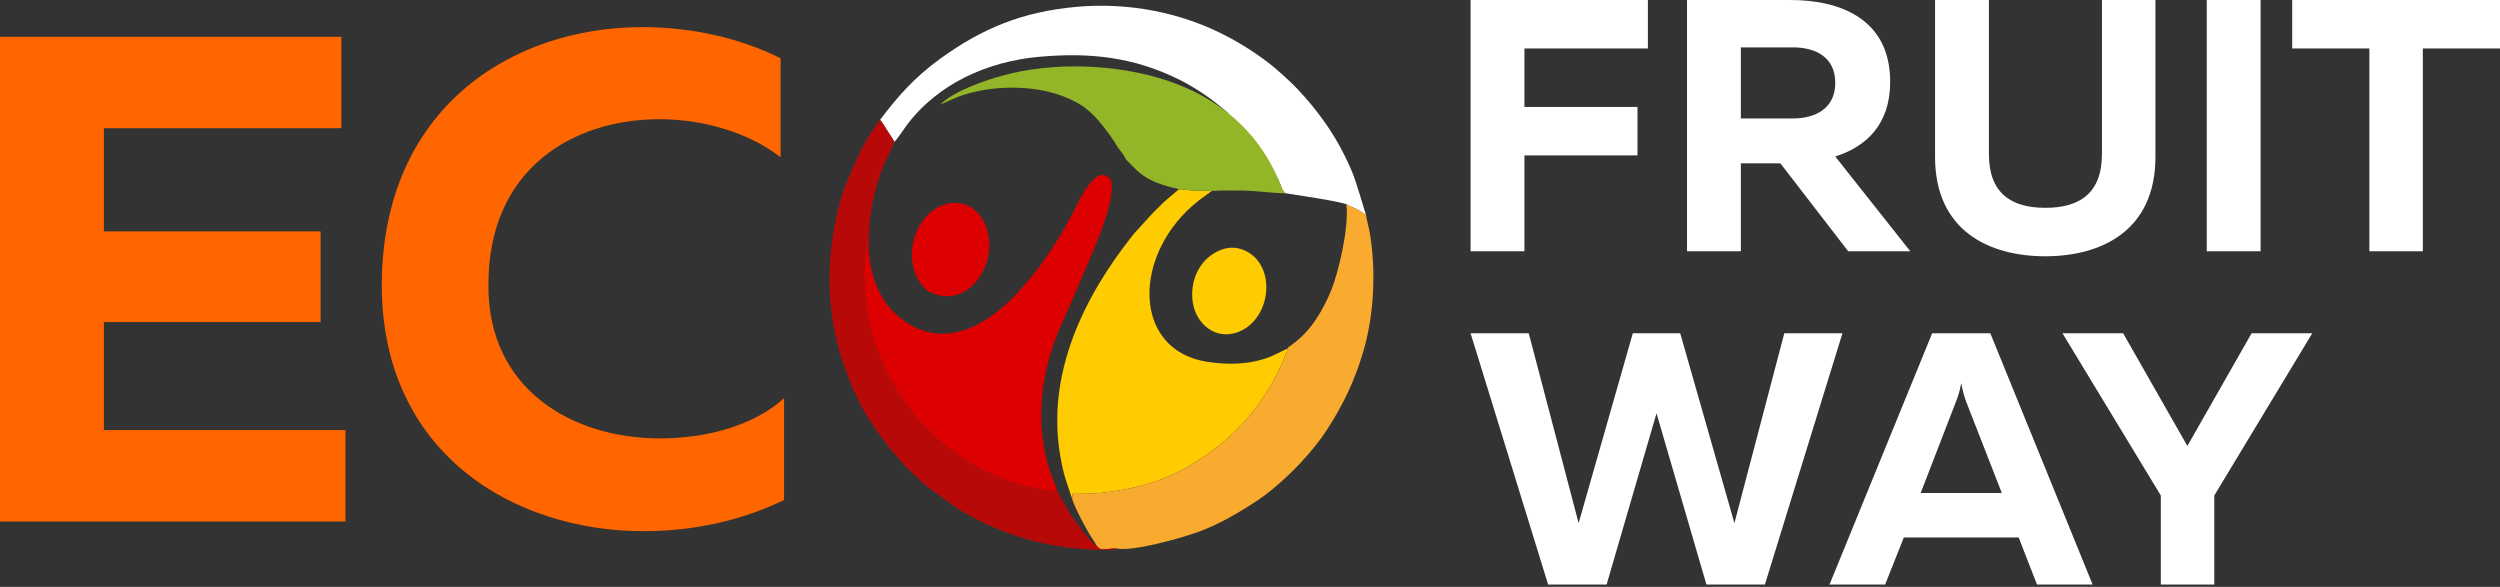
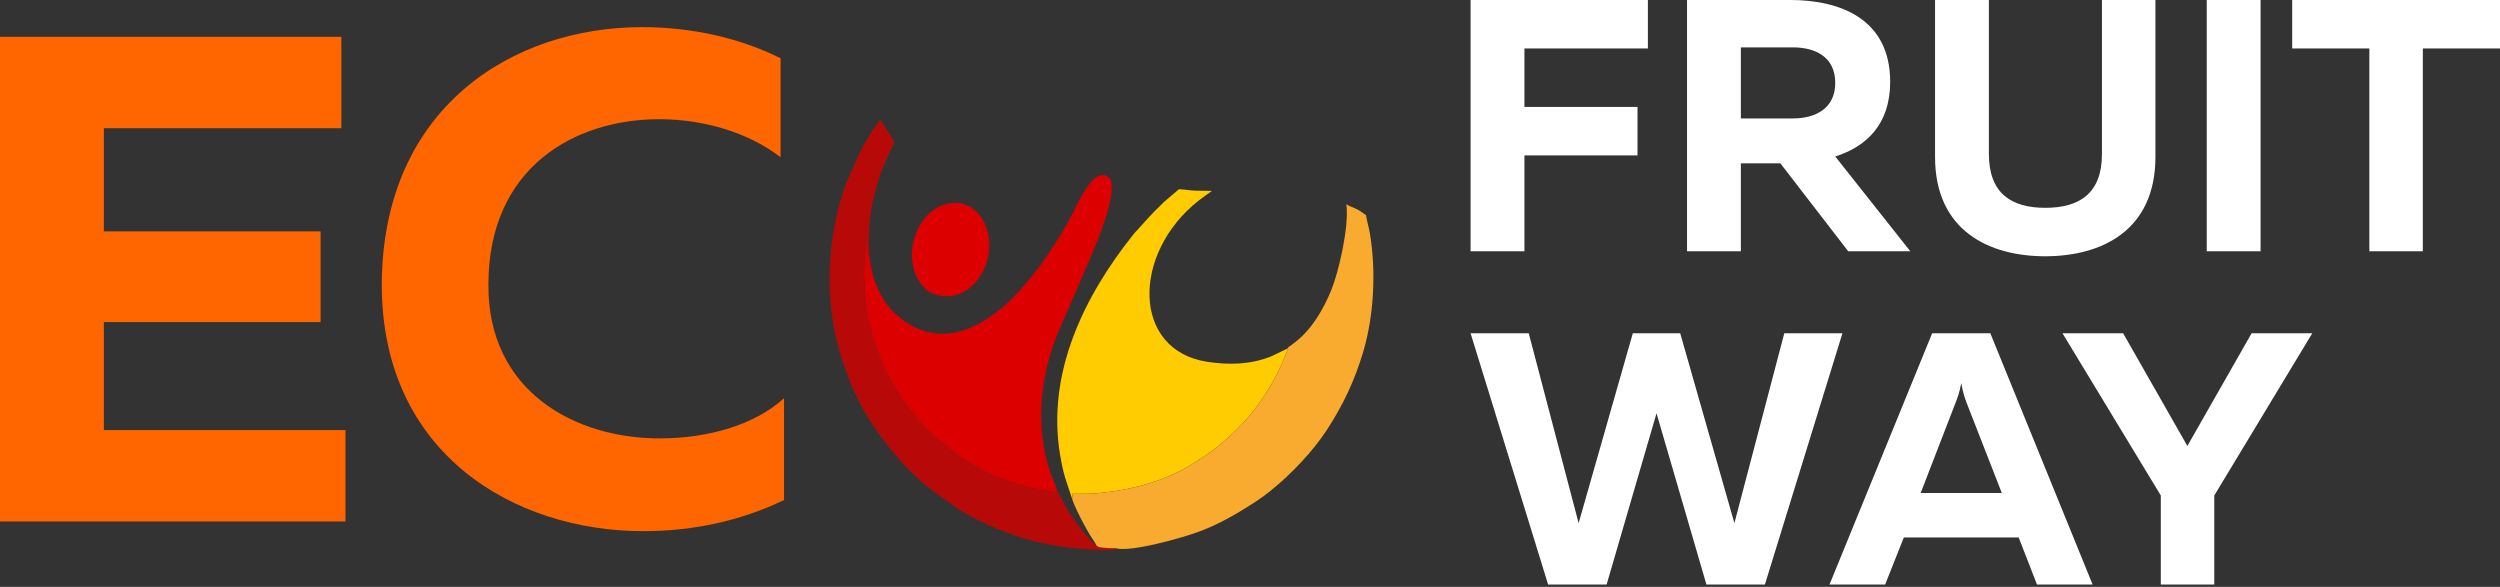
<svg xmlns="http://www.w3.org/2000/svg" width="213" height="50" viewBox="0 0 213 50" fill="none">
  <rect x="0" y="0" width="213" height="50" fill="#333333" stroke="none" />
  <path fill-rule="evenodd" clip-rule="evenodd" d="M91.342 42.488C91.35 42.475 91.355 42.454 91.357 42.443L91.383 42.3C91.383 42.296 91.363 42.191 91.37 42.07C91.82 42.053 92.555 42.092 93.166 42.047C96.292 41.814 99.484 40.984 102.051 39.235C102.467 38.951 102.776 38.785 103.188 38.48C105.408 36.84 107.216 34.812 108.616 32.214C109.106 31.305 109.17 31.08 109.533 30.222L109.651 29.937C109.762 29.589 109.83 29.891 109.684 29.7L108.301 30.367C106.534 31.064 104.746 31.11 102.873 30.828C96.416 29.855 96.425 21.581 102.107 17.104C102.536 16.766 102.878 16.549 103.257 16.265C102.777 16.243 102.284 16.264 101.795 16.241C101.306 16.218 100.902 16.137 100.448 16.12C100.44 16.135 99.323 17.062 99.172 17.208C97.964 18.383 97.921 18.473 96.834 19.671C96.697 19.821 96.675 19.834 96.537 20.009C92.378 25.229 89.146 31.771 90.322 38.765C90.623 40.549 90.835 40.933 91.342 42.488Z" fill="#FECC00" />
  <path fill-rule="evenodd" clip-rule="evenodd" d="M93.298 15.161C92.393 16.01 91.98 17.047 91.376 18.198C90.465 19.932 89.658 21.185 88.556 22.712C88.076 23.376 86.869 24.793 86.32 25.34C84.222 27.426 81.138 29.478 77.854 27.837C76.934 27.377 75.888 26.502 75.293 25.531C74.633 24.455 74.264 23.458 74.075 21.914C73.957 21.794 73.924 21.457 73.931 21.224C73.941 20.943 73.956 20.786 73.936 20.401L73.806 20.741C73.546 22.451 73.588 24.335 73.788 26.038C73.92 27.153 74.303 28.614 74.677 29.691C75.017 30.543 75.429 31.52 75.714 32.07C76.331 33.262 77.037 34.312 77.881 35.334C79.613 37.429 82.412 39.676 85.073 40.667C87.737 41.658 87.343 41.437 90.038 41.969L90.066 41.836C90.055 41.578 89.637 40.685 89.516 40.334C88.106 36.231 88.649 31.668 90.368 27.814C91.228 25.887 92.055 23.908 92.941 21.858C93.476 20.621 95.191 16.625 94.602 15.214C94.364 15.111 94.294 14.921 93.957 14.915C93.693 14.909 93.476 15.054 93.298 15.161Z" fill="#DC0000" />
-   <path fill-rule="evenodd" clip-rule="evenodd" d="M80.02 5.065C77.937 6.583 76.486 8.208 74.98 10.215C75.227 10.492 75.385 10.798 75.595 11.129C75.767 11.401 76.016 11.745 76.198 12.081C76.371 11.966 77.001 11.007 77.236 10.693C79.897 7.121 84.157 5.225 88.575 4.835C92.871 4.457 96.543 4.854 100.404 6.749C102.887 7.968 104.404 9.489 104.628 9.601C104.542 9.675 104.613 9.657 104.429 9.65C104.653 10.07 104.617 9.644 105.246 10.247L106.63 11.768C107.505 12.847 108.635 14.539 109.12 15.79C109.159 15.89 109.177 15.968 109.229 16.051L109.125 16.247C108.74 16.257 108.81 16.168 108.433 16.269C108.611 16.371 113.605 17.018 114.71 17.398C114.93 17.566 115.311 17.667 115.574 17.808C115.714 17.882 115.836 17.946 115.97 18.036C116.123 18.139 116.222 18.238 116.385 18.325C115.464 15.341 115.467 15.107 114.579 13.287C113.553 11.19 112.166 9.311 110.583 7.628C110.161 7.177 109.678 6.731 109.263 6.356L108.555 5.736C107.335 4.738 105.976 3.858 104.594 3.124C100.739 1.076 96.158 0.164 91.617 0.592C87.16 1.014 83.739 2.356 80.02 5.065Z" fill="white" />
  <path fill-rule="evenodd" clip-rule="evenodd" d="M116.138 30.003C117.07 26.883 117.253 23.078 116.712 19.864C116.628 19.364 116.448 18.789 116.385 18.325C116.222 18.238 116.123 18.139 115.97 18.037C115.836 17.947 115.714 17.882 115.575 17.808C115.311 17.668 114.93 17.567 114.71 17.398C114.963 19.333 114.035 23.238 113.417 24.74C112.755 26.351 111.741 28.118 110.283 29.202C110.161 29.293 110.094 29.349 109.965 29.446C109.77 29.592 109.81 29.512 109.684 29.7C109.83 29.89 109.762 29.589 109.651 29.937L109.533 30.222C109.17 31.079 109.106 31.304 108.616 32.214C107.216 34.812 105.408 36.84 103.188 38.48C102.776 38.785 102.467 38.951 102.051 39.234C99.484 40.984 96.292 41.813 93.166 42.047C92.555 42.092 91.82 42.053 91.37 42.07C91.363 42.191 91.383 42.296 91.383 42.3L91.357 42.443C91.355 42.453 91.35 42.475 91.342 42.488C91.481 42.992 92.025 44.075 92.317 44.607C92.499 44.939 92.703 45.326 92.861 45.577C93.018 45.824 93.347 46.292 93.459 46.537C93.594 46.6 93.527 46.663 93.721 46.749C94.004 46.875 94.77 46.678 95.204 46.742C96.615 46.971 100.411 45.9 101.841 45.408C103.762 44.747 105.49 43.718 107.114 42.654C107.522 42.386 107.893 42.103 108.239 41.825C109.961 40.445 111.877 38.445 113.07 36.599C114.469 34.434 115.418 32.414 116.138 30.003Z" fill="#F8AB2E" />
-   <path fill-rule="evenodd" clip-rule="evenodd" d="M72.232 15.34C71.786 16.18 71.26 18.318 71.072 19.388C69.773 26.757 72.047 31.401 72.513 32.751C72.726 33.37 72.898 33.533 73.165 34.147C73.764 35.526 75.528 37.938 76.58 39.102C76.769 39.312 76.909 39.489 77.089 39.67C77.595 40.176 78.506 41.083 79.062 41.49C79.225 41.61 79.258 41.641 79.372 41.74L81.321 43.147C83.042 44.302 85.189 45.253 87.355 45.903C88.504 46.248 89.744 46.491 91.016 46.651C91.671 46.735 94.805 47.009 95.204 46.742C94.77 46.678 94.004 46.875 93.721 46.75C93.527 46.663 93.594 46.6 93.459 46.537C93.277 46.475 92.641 45.746 92.468 45.527C91.814 44.696 91.35 44.096 90.804 43.149C90.692 42.953 90.2 41.953 90.066 41.836L90.038 41.968C87.343 41.437 87.737 41.658 85.073 40.667C82.412 39.676 79.613 37.429 77.881 35.334C77.037 34.312 76.331 33.262 75.714 32.07C75.415 31.493 75.029 30.572 74.677 29.691C74.303 28.614 73.92 27.153 73.788 26.037C73.588 24.334 73.546 22.451 73.806 20.74L73.936 20.401C73.956 20.785 73.941 20.942 73.931 21.223C73.924 21.457 73.957 21.794 74.075 21.914C73.967 19.824 74.046 18.318 74.549 16.399C74.762 15.59 74.978 14.878 75.284 14.109C75.407 13.802 76.183 12.204 76.198 12.081C76.016 11.745 75.767 11.402 75.595 11.129C75.385 10.798 75.227 10.492 74.98 10.215C73.655 11.954 73.071 13.325 72.232 15.34Z" fill="#B80909" />
-   <path fill-rule="evenodd" clip-rule="evenodd" d="M95.248 12.58C95.436 12.795 95.9 13.414 95.917 13.575L96.798 14.458C98.183 15.8 100.219 15.997 100.448 16.12C100.902 16.137 101.307 16.217 101.795 16.241C102.284 16.264 102.777 16.242 103.257 16.264C104.089 16.214 105.003 16.229 105.841 16.234C106.873 16.241 108.702 16.485 109.521 16.465L109.229 16.051C109.177 15.969 109.159 15.89 109.12 15.79C107.34 11.2 103.767 8.252 99.253 6.802C95.036 5.448 89.745 5.249 85.421 6.441C83.735 6.905 81.341 7.741 80.103 8.905C80.444 8.796 81.266 8.353 82.038 8.102C85.114 7.099 89.391 7.205 92.159 8.987C92.493 9.202 92.636 9.343 92.9 9.569C93.627 10.194 94.805 11.762 95.248 12.58Z" fill="#93B629" />
+   <path fill-rule="evenodd" clip-rule="evenodd" d="M72.232 15.34C71.786 16.18 71.26 18.318 71.072 19.388C69.773 26.757 72.047 31.401 72.513 32.751C72.726 33.37 72.898 33.533 73.165 34.147C73.764 35.526 75.528 37.938 76.58 39.102C76.769 39.312 76.909 39.489 77.089 39.67C77.595 40.176 78.506 41.083 79.062 41.49C79.225 41.61 79.258 41.641 79.372 41.74L81.321 43.147C83.042 44.302 85.189 45.253 87.355 45.903C88.504 46.248 89.744 46.491 91.016 46.651C91.671 46.735 94.805 47.009 95.204 46.742C93.527 46.663 93.594 46.6 93.459 46.537C93.277 46.475 92.641 45.746 92.468 45.527C91.814 44.696 91.35 44.096 90.804 43.149C90.692 42.953 90.2 41.953 90.066 41.836L90.038 41.968C87.343 41.437 87.737 41.658 85.073 40.667C82.412 39.676 79.613 37.429 77.881 35.334C77.037 34.312 76.331 33.262 75.714 32.07C75.415 31.493 75.029 30.572 74.677 29.691C74.303 28.614 73.92 27.153 73.788 26.037C73.588 24.334 73.546 22.451 73.806 20.74L73.936 20.401C73.956 20.785 73.941 20.942 73.931 21.223C73.924 21.457 73.957 21.794 74.075 21.914C73.967 19.824 74.046 18.318 74.549 16.399C74.762 15.59 74.978 14.878 75.284 14.109C75.407 13.802 76.183 12.204 76.198 12.081C76.016 11.745 75.767 11.402 75.595 11.129C75.385 10.798 75.227 10.492 74.98 10.215C73.655 11.954 73.071 13.325 72.232 15.34Z" fill="#B80909" />
  <path fill-rule="evenodd" clip-rule="evenodd" d="M84.286 21.157C84.317 20.578 84.254 20.066 84.098 19.564C83.114 16.398 79.536 16.639 78.169 19.589C77.284 21.498 77.65 23.654 79.058 24.807C81.805 26.278 84.146 23.754 84.286 21.157Z" fill="#DC0000" />
-   <path fill-rule="evenodd" clip-rule="evenodd" d="M104.308 21.197C102.674 21.663 101.504 23.254 101.576 25.265C101.65 27.375 103.309 28.857 105.123 28.402C107.87 27.716 108.779 23.788 106.91 21.921C106.363 21.374 105.365 20.894 104.308 21.197Z" fill="#FECC00" />
  <path d="M188.657 49.8V42.216L197.006 28.393H191.838L186.364 37.995L180.89 28.393H175.722L184.101 42.216V49.8H188.657ZM125.294 0V21.406H129.881V13.241H139.514V9.113H129.881V4.128H140.401V0H125.294ZM148.321 21.406V13.914H151.686L157.465 21.406H162.755L156.364 13.333C158.964 12.508 161.043 10.642 161.043 6.972C161.043 1.559 156.701 0 152.541 0H143.734V21.406H148.321ZM148.321 4.036H152.756C154.682 4.036 156.364 4.862 156.364 7.064C156.364 9.235 154.682 10.091 152.756 10.091H148.321V4.036ZM179.086 0V13.119C179.086 16.514 177.129 17.706 174.254 17.706C171.41 17.706 169.453 16.514 169.453 13.119V0H164.866V13.364C164.866 19.694 169.514 21.834 174.254 21.834C178.994 21.834 183.643 19.694 183.643 13.364V0H179.086ZM188.015 0V21.406H192.602V0H188.015ZM195.294 0V4.128H201.869V21.406H206.425V4.128H213V0H195.294ZM152.022 28.393L147.771 44.57L143.153 28.393H139.116L134.499 44.57L130.248 28.393H125.294L131.899 49.8H136.884L141.135 35.212L145.386 49.8H150.37L156.976 28.393H152.022ZM160.615 49.8L162.205 45.794H171.991L173.551 49.8H178.291L169.575 28.393H164.621L155.875 49.8H160.615ZM166.609 34.326C166.776 33.891 166.945 33.47 167.098 32.644C167.251 33.47 167.392 33.904 167.557 34.326L170.554 42.002H163.642L166.609 34.326Z" fill="white" />
  <path d="M0 3.136V44.43H29.437V36.643H8.849V27.44H27.313V19.713H8.849V10.923H29.082V3.136H0Z" fill="#FF6600" />
  <path d="M32.527 24.255C32.527 38.649 43.794 45.256 54.826 45.256C59.191 45.256 63.261 44.311 66.801 42.602V33.93C64.323 36.171 60.43 37.351 56.182 37.351C48.985 37.351 41.553 33.339 41.612 24.255C41.612 14.286 48.926 10.156 56.182 10.156C60.017 10.156 63.851 11.335 66.505 13.401V4.965C62.966 3.195 58.837 2.311 54.707 2.311C43.676 2.311 32.586 9.153 32.527 24.255Z" fill="#FF6600" />
</svg>